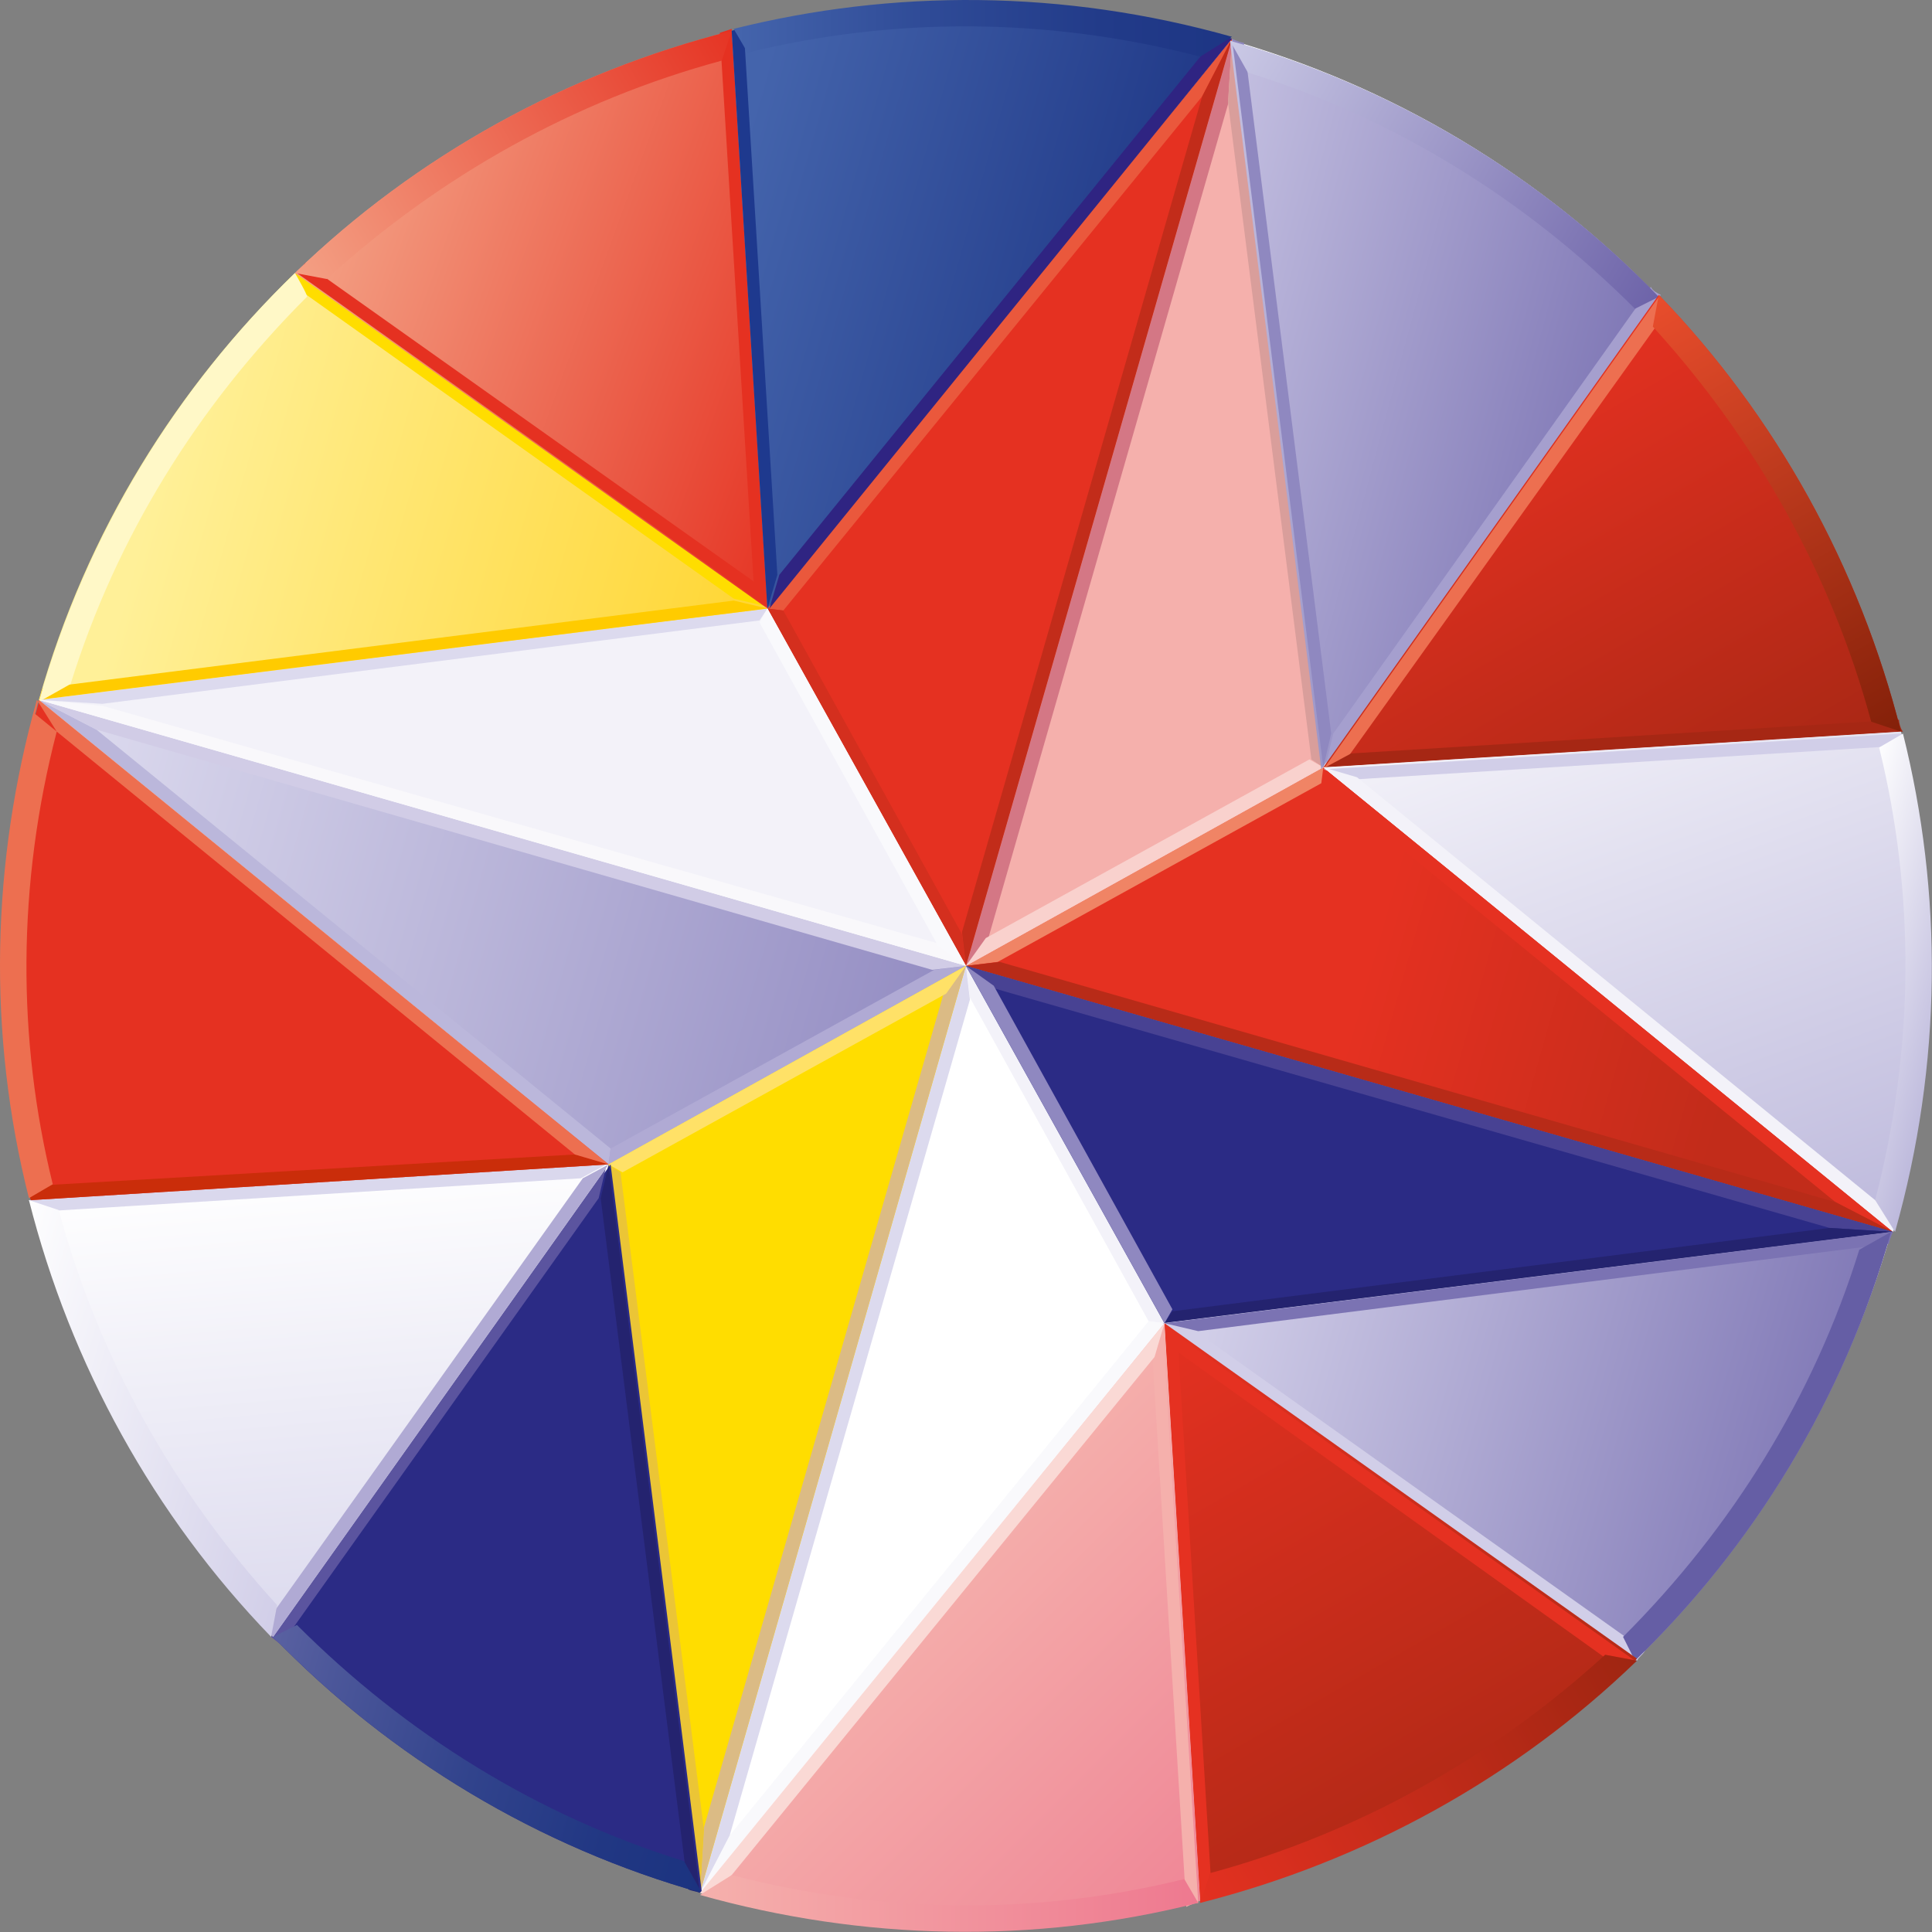
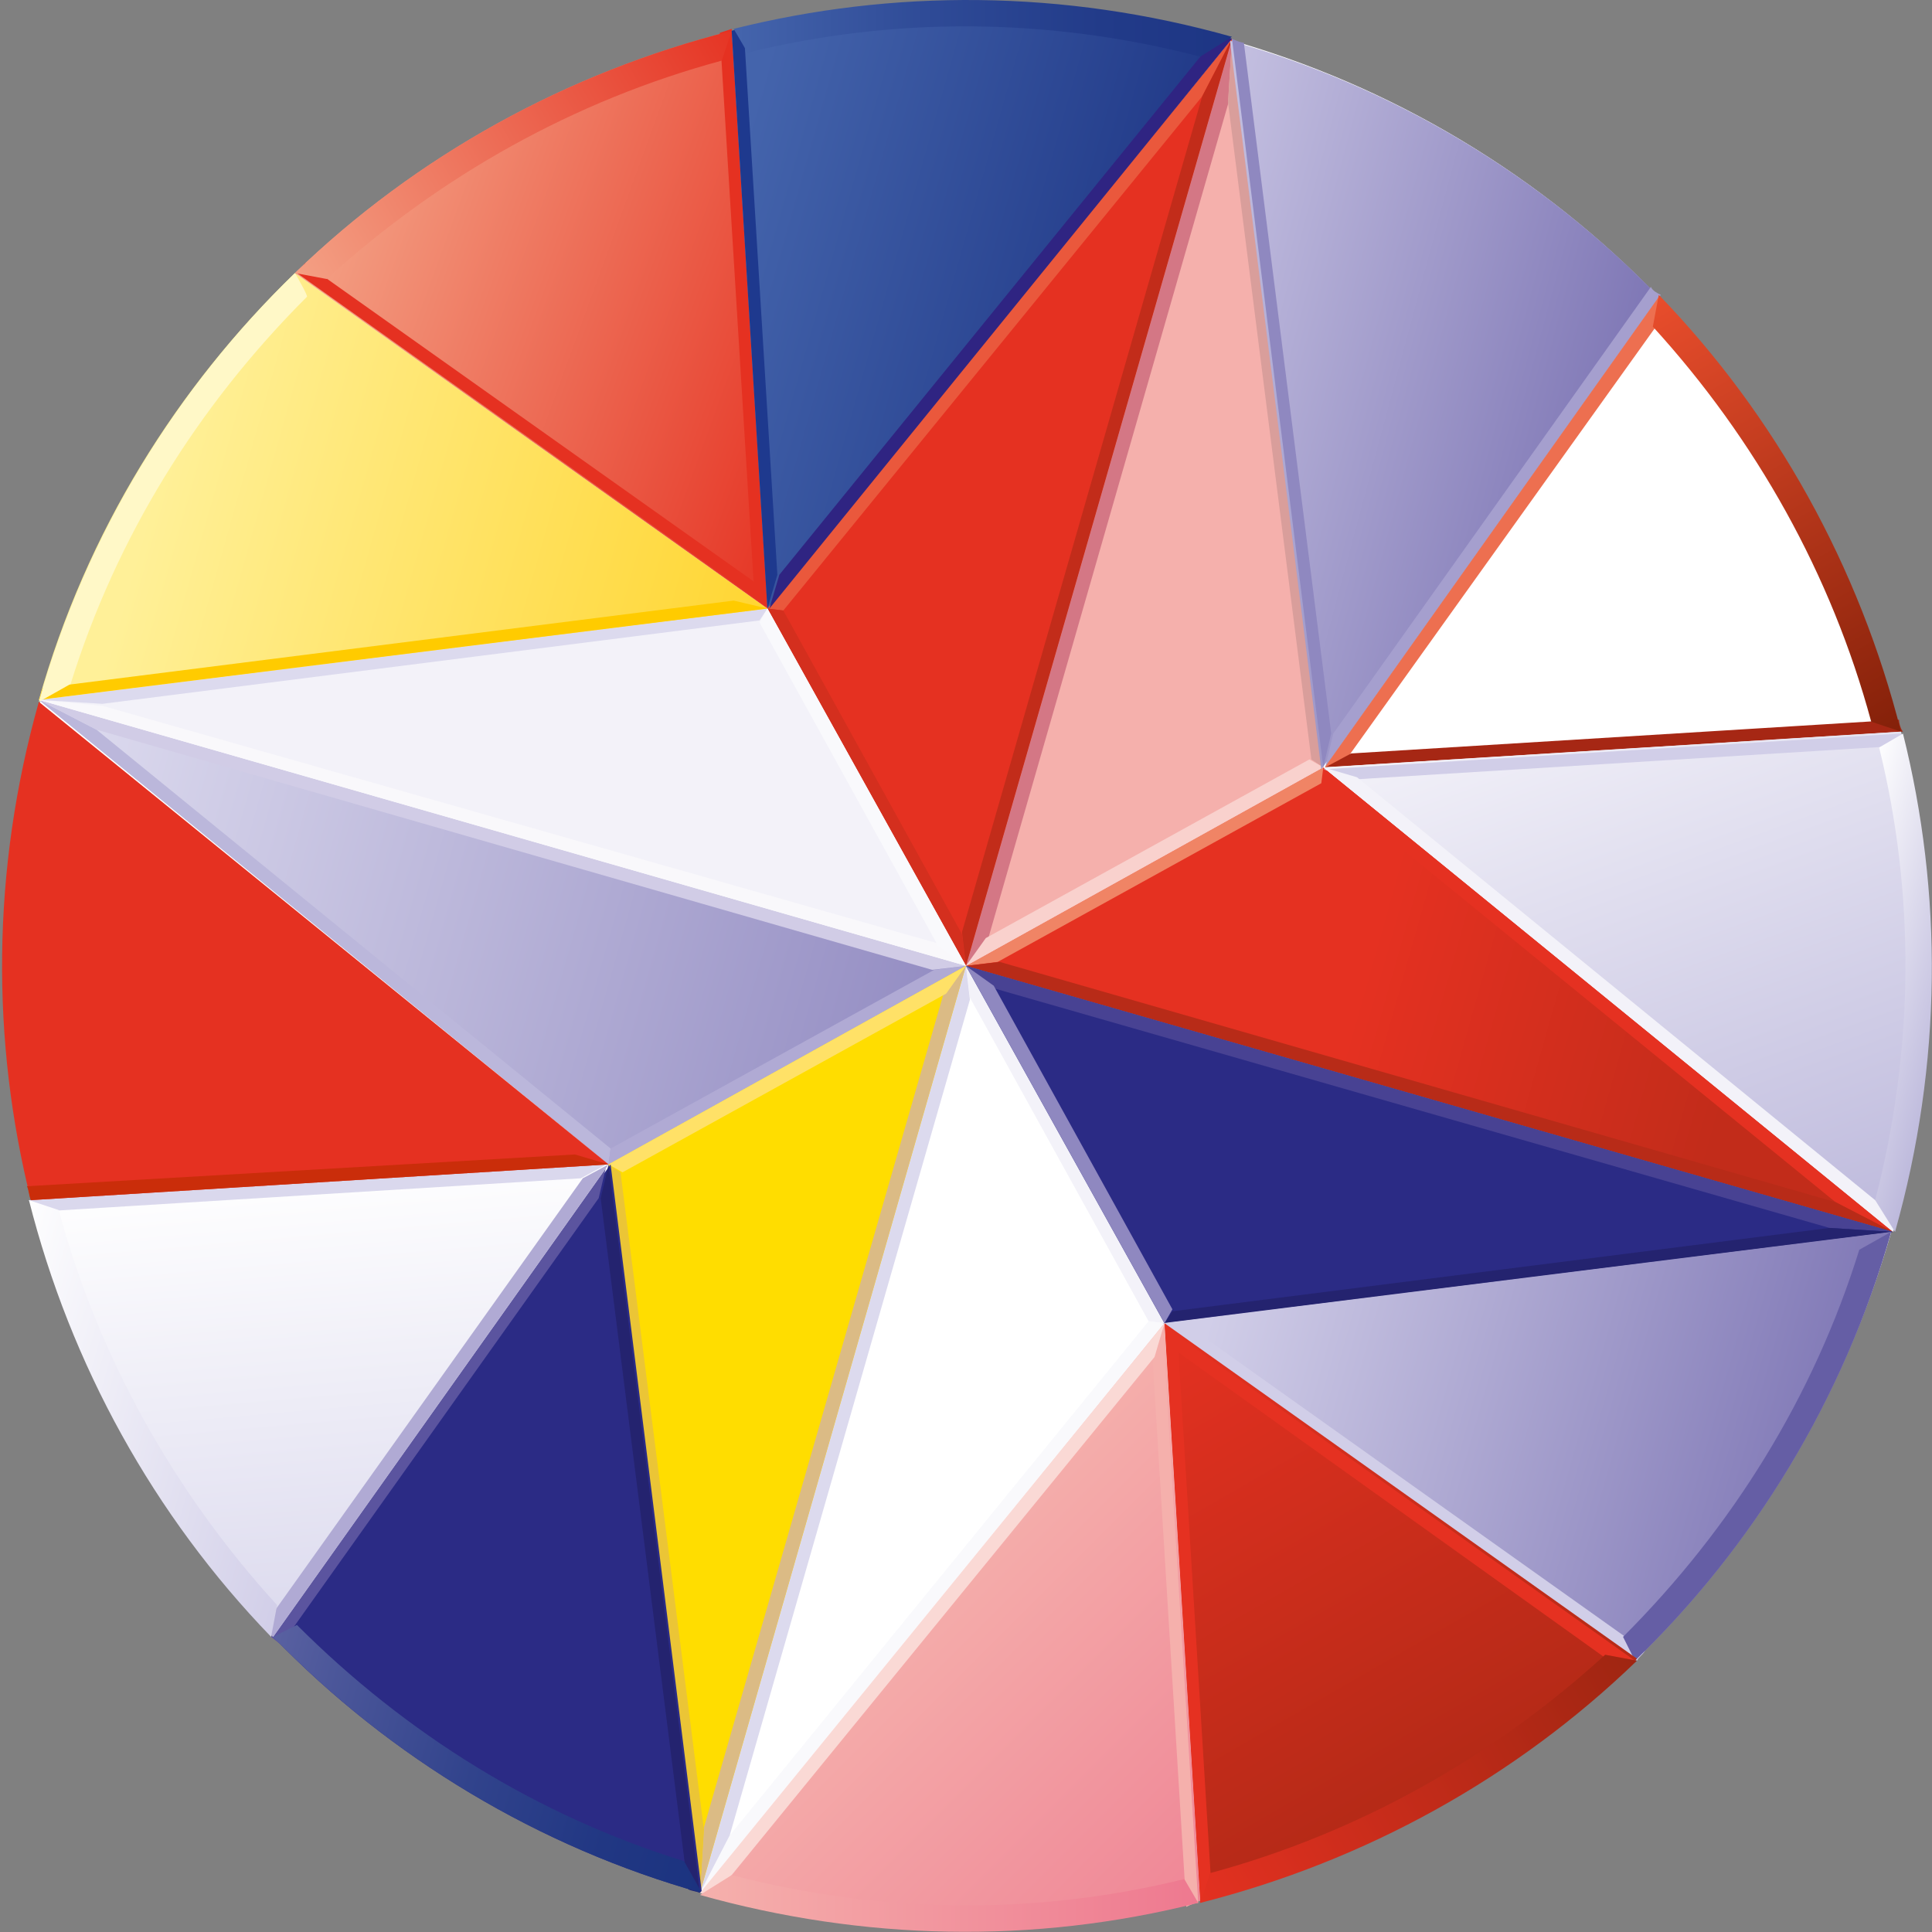
<svg xmlns="http://www.w3.org/2000/svg" xmlns:xlink="http://www.w3.org/1999/xlink" width="512" height="512" viewBox="0 0 512 512">
  <rect x="0" y="0" width="512" height="512" fill="#808080" stroke="none" />
  <linearGradient id="b" x1="7571.764" x2="7789.92" y1="-9561.678" y2="-9561.678" gradientTransform="matrix(.085 .024 .024 -.085 -344.77 -947.403)" gradientUnits="userSpaceOnUse">
    <stop offset="0" stop-color="#e53121" />
    <stop offset="1" stop-color="#c22c1a" />
  </linearGradient>
  <linearGradient id="c" x1="6827.918" x2="7375.388" y1="-9723.683" y2="-9723.683" gradientTransform="matrix(.085 .024 .024 -.085 -344.77 -947.403)" gradientUnits="userSpaceOnUse">
    <stop offset="0" stop-color="#dcdaee" />
    <stop offset="1" stop-color="#8f88c0" />
  </linearGradient>
  <linearGradient id="d" x1="81.97" x2="57.293" y1="178.855" y2="185.467" gradientTransform="matrix(1 0 0 -1 0 204.004)" gradientUnits="userSpaceOnUse">
    <stop offset="0" stop-color="#7b73b3" />
    <stop offset="1" stop-color="#c6c2e2" />
  </linearGradient>
  <linearGradient id="e" x1="84.108" x2="61.854" y1="189.159" y2="202.007" gradientTransform="matrix(1 0 0 -1 0 204.004)" gradientUnits="userSpaceOnUse">
    <stop offset="0" stop-color="#6c62a8" />
    <stop offset="1" stop-color="#cbcae6" />
  </linearGradient>
  <linearGradient id="f" x1="72.606" x2="85.866" y1="183.02" y2="160.054" gradientTransform="matrix(1 0 0 -1 0 204.004)" gradientUnits="userSpaceOnUse">
    <stop offset="0" stop-color="#e53121" />
    <stop offset="1" stop-color="#a62714" />
  </linearGradient>
  <linearGradient id="g" x1="83.632" x2="96.481" y1="188.975" y2="166.72" gradientTransform="matrix(1 0 0 -1 0 204.004)" gradientUnits="userSpaceOnUse">
    <stop offset="0" stop-color="#e84d2c" />
    <stop offset="1" stop-color="#811f08" />
  </linearGradient>
  <linearGradient id="h" x1="79.713" x2="91.051" y1="170.357" y2="139.206" gradientTransform="matrix(1 0 0 -1 0 204.004)" gradientUnits="userSpaceOnUse">
    <stop offset="0" stop-color="#f3f2f9" />
    <stop offset="1" stop-color="#bbb7db" />
  </linearGradient>
  <linearGradient id="i" x1="91.485" x2="99.078" y1="155.697" y2="153.52" gradientTransform="matrix(1 0 0 -1 0 204.004)" gradientUnits="userSpaceOnUse">
    <stop offset="0" stop-color="#fff" />
    <stop offset="1" stop-color="#bbb7db" />
  </linearGradient>
  <linearGradient id="k" x1="6832.636" x2="7194.688" y1="-9503.371" y2="-9503.371" gradientTransform="matrix(.085 .024 .024 -.085 -344.77 -947.403)" gradientUnits="userSpaceOnUse">
    <stop offset="0" stop-color="#fff098" />
    <stop offset="1" stop-color="#ffd530" />
  </linearGradient>
  <linearGradient id="a">
    <stop offset="0" stop-color="#f4a286" />
    <stop offset="1" stop-color="#e53121" />
  </linearGradient>
  <linearGradient xlink:href="#a" id="l" x1="16.546" x2="44.252" y1="195.621" y2="185.537" gradientTransform="matrix(1 0 0 -1 0 204.004)" gradientUnits="userSpaceOnUse" />
  <linearGradient xlink:href="#a" id="m" x1="14.412" x2="37.376" y1="189.967" y2="203.225" gradientTransform="matrix(1 0 0 -1 0 204.004)" gradientUnits="userSpaceOnUse" />
  <linearGradient id="n" x1="7101.787" x2="7375.592" y1="-9285.117" y2="-9285.117" gradientTransform="matrix(.085 .024 .024 -.085 -344.77 -947.403)" gradientUnits="userSpaceOnUse">
    <stop offset="0" stop-color="#4464ac" />
    <stop offset="1" stop-color="#1d3584" />
  </linearGradient>
  <linearGradient id="o" x1="37.209" x2="62.349" y1="202.577" y2="202.577" gradientTransform="matrix(1 0 0 -1 0 204.004)" gradientUnits="userSpaceOnUse">
    <stop offset="0" stop-color="#4464ac" />
    <stop offset=".373" stop-color="#2f4b97" />
    <stop offset=".728" stop-color="#223b89" />
    <stop offset="1" stop-color="#1d3584" />
  </linearGradient>
  <linearGradient id="p" x1="12.612" x2="36.492" y1="118.998" y2="112.15" gradientTransform="matrix(1 0 0 -1 0 204.004)" gradientUnits="userSpaceOnUse">
    <stop offset="0" stop-color="#5b62a2" />
    <stop offset=".152" stop-color="#4c579a" />
    <stop offset=".482" stop-color="#31438c" />
    <stop offset=".776" stop-color="#213783" />
    <stop offset="1" stop-color="#1b3380" />
  </linearGradient>
  <linearGradient id="q" x1="16.044" x2="18.166" y1="145.181" y2="120.928" gradientTransform="matrix(1 0 0 -1 0 204.004)" gradientUnits="userSpaceOnUse">
    <stop offset="0" stop-color="#fff" />
    <stop offset="1" stop-color="#dad8ed" />
  </linearGradient>
  <linearGradient id="r" x1="-1.34" x2="16.26" y1="135.102" y2="130.055" gradientTransform="matrix(1 0 0 -1 0 204.004)" gradientUnits="userSpaceOnUse">
    <stop offset="0" stop-color="#fff" />
    <stop offset="1" stop-color="#d1cee8" />
  </linearGradient>
  <linearGradient id="s" x1="7540.118" x2="7923.423" y1="-9782.842" y2="-9782.842" gradientTransform="matrix(.085 .024 .024 -.085 -344.77 -947.403)" gradientUnits="userSpaceOnUse">
    <stop offset="0" stop-color="#d1cee8" />
    <stop offset="1" stop-color="#7b73b3" />
  </linearGradient>
  <linearGradient id="t" x1="58.192" x2="73.17" y1="137.328" y2="111.385" gradientTransform="matrix(1 0 0 -1 0 204.004)" gradientUnits="userSpaceOnUse">
    <stop offset="0" stop-color="#e53121" />
    <stop offset="1" stop-color="#b02916" />
  </linearGradient>
  <linearGradient id="u" x1="60.14" x2="83.103" y1="107.492" y2="120.751" gradientTransform="matrix(1 0 0 -1 0 204.004)" gradientUnits="userSpaceOnUse">
    <stop offset="0" stop-color="#e53121" />
    <stop offset="1" stop-color="#9d2511" />
  </linearGradient>
  <linearGradient id="v" x1="45.511" x2="61.92" y1="124.497" y2="108.089" gradientTransform="matrix(1 0 0 -1 0 204.004)" gradientUnits="userSpaceOnUse">
    <stop offset="0" stop-color="#f5b0ac" />
    <stop offset="1" stop-color="#ef8495" />
  </linearGradient>
  <linearGradient id="w" x1="35.589" x2="60.727" y1="108.122" y2="108.122" gradientTransform="matrix(1 0 0 -1 0 204.004)" gradientUnits="userSpaceOnUse">
    <stop offset="0" stop-color="#f5b0ac" />
    <stop offset="1" stop-color="#ee788f" />
  </linearGradient>
  <g transform="translate(-.223 -.245)scale(5.261)">
    <path fill="#fff" d="M97 48.7C97 75.4 75.4 97 48.7 97S.4 75.4.4 48.7 22 .4 48.7.4 97 22.1 97 48.7" />
    <circle cx="48.7" cy="48.7" r="48.5" fill="#fff" />
    <path fill="url(#b)" d="m48.7 48.7 18-10 28.7 23.4z" style="fill:url(#b)" />
    <path fill="#e53121" d="m66.7 38.7 28.7 23.4-2.9-1.5-25.9-21.1Z" />
    <path fill="#f08465" d="m48.7 48.7 18-10-.1.8-16.3 9z" />
    <path fill="#b82b18" d="M95.4 62.1 48.7 48.7l1.7-.2 42.1 12.1Z" />
    <path fill="#f5b0ac" d="m48.7 48.7 18-10L62.1 2Z" />
    <path fill="#d47785" d="M62.1 2 48.7 48.7l1.1-1.3L61.9 5.3Z" />
    <path fill="#d99e9b" d="M66.7 38.7 62.1 2l-.2 3.2 4.2 33.1Z" />
    <path fill="#f9d1cd" d="m48.7 48.7 18-10-.7-.4-16.3 9z" />
    <path fill="none" d="m48.7 48.7 10 18-23.4 28.7z" />
    <path fill="#f9f9fc" d="M58.7 66.7 35.3 95.4l1.5-2.9 21.1-25.9Z" />
    <path fill="#f3f2f9" d="m48.7 48.7 10 18-.8-.1-9-16.3z" />
    <path fill="#dcdaee" d="m35.3 95.4 13.4-46.7.2 1.7-12.1 42.1Z" />
    <path fill="#2b2b85" d="m48.7 48.7 10 18 36.7-4.6z" />
    <path fill="#484293" d="M95.4 62.1 48.7 48.7l1.3 1.1 42.2 12.1Z" />
    <path fill="#24236f" d="m58.7 66.7 36.7-4.6-3.2-.2-33.1 4.2Z" />
    <path fill="#8f88c0" d="m48.7 48.7 10 18 .4-.7-9-16.3z" />
    <path fill="url(#c)" d="m48.7 48.7-18 10L2 35.3Z" style="fill:url(#c)" />
    <path fill="#bbb7db" d="M30.7 58.7 2 35.3l2.9 1.5 25.9 21.1Z" />
    <path fill="#b0aad4" d="m48.7 48.7-18 10 .1-.8 16.3-9z" />
    <path fill="#d1cce6" d="m2 35.3 46.7 13.4-1.7.2L4.9 36.8Z" />
    <path fill="#fd0" d="m48.7 48.7-18 10 4.6 36.7z" />
    <path fill="#dbbb85" d="m35.3 95.4 13.4-46.7-1.1 1.3-12.1 42.1Z" />
    <path fill="#ebc536" d="m30.7 58.7 4.6 36.7.2-3.2-4.2-33.1z" />
    <path fill="#ffe167" d="m48.7 48.7-18 10 .7.4 16.3-9z" />
    <path fill="#e53121" d="m48.7 48.7-10-18L62.1 2Z" />
    <path fill="#ea583c" d="M38.7 30.7 62.1 2l-1.5 2.9-21.1 25.9Z" />
    <path fill="#d42f1e" d="m48.7 48.7-10-18 .8.1 9 16.3z" />
    <path fill="#c22c1a" d="M62.1 2 48.7 48.7l-.2-1.7L60.6 4.9Z" />
    <path fill="#f3f2f9" d="m48.7 48.7-10-18L2 35.3Z" />
    <path fill="#f9f8fb" d="m2 35.3 46.7 13.4-1.3-1.1-42.2-12Z" />
    <path fill="#dcdaee" d="M38.7 30.7 2 35.3l3.2.2 33.1-4.2Z" />
    <path fill="#f9f9fc" d="m48.7 48.7-10-18-.4.7 9 16.3z" />
    <path fill="url(#d)" d="M83.6 15C77.7 8.9 70.2 4.4 62 2.1l4.6 36.7z" style="fill:url(#d)" />
    <path fill="#8f88c0" d="m62.1 2 4.6 36.7.4-1.7-4.4-34.8c-.1 0-.4-.1-.6-.2" />
    <path fill="#a59fce" d="M83.2 14.5 67.2 37l-.4 1.7 16.9-23.8c-.2-.1-.4-.2-.5-.4" />
-     <path fill="url(#e)" d="M83.6 15C77.7 8.9 70.2 4.4 62 2.1l.9 1.6c7.4 2.3 14 6.4 19.5 11.9z" style="fill:url(#e)" />
-     <path fill="url(#f)" d="m66.7 38.7 16.9-23.8c5.9 6.1 10.1 13.7 12.2 22z" style="fill:url(#f)" />
    <path fill="#ed6f50" d="M83.6 15 66.7 38.8l1.3-.7 16.1-22.5c-.2-.3-.3-.5-.5-.6" />
    <path fill="#a62714" d="M95.7 36.3 68.1 38l-1.3.7 29.1-1.8c-.1-.1-.2-.4-.2-.6" />
    <path fill="url(#g)" d="M94.3 36.4c-2-7.4-5.8-14.2-11-19.9l.3-1.6c5.9 6.1 10.1 13.7 12.2 22z" style="fill:url(#g)" />
    <path fill="url(#h)" d="m66.7 38.7 29.1-1.8c2 8 2 16.6-.4 25.1z" style="fill:url(#h)" />
    <path fill="#d1cee8" d="m95.8 37-29.1 1.8 1.7.5L96 37.6c-.1-.2-.1-.4-.2-.6" />
-     <path fill="#f3f2f9" d="M95.4 62.1c.1-.2.1-.5.2-.7L68.4 39.2l-1.7-.5Z" />
+     <path fill="#f3f2f9" d="M95.4 62.1c.1-.2.1-.5.2-.7L68.4 39.2l-1.7-.5" />
    <path fill="url(#i)" d="M94.5 60.5c2-7.7 2-15.5.2-22.8l1.2-.7c2 8 2 16.6-.4 25.1z" style="fill:url(#i)" />
    <path fill="url(#k)" d="M14.9 13.8C9 19.5 4.4 26.8 2 35.3l36.7-4.6z" style="fill:url(#k)" />
    <path fill="#ffcb00" d="m2 35.3 36.7-4.6-1.7-.4-34.8 4.4c-.1.2-.1.4-.2.6" />
-     <path fill="#fd0" d="m14.5 14.2 22.5 16 1.7.4L15 13.8c-.2.1-.4.3-.5.4" />
    <path fill="#fff8c7" d="M14.9 13.8C8.8 19.7 4.3 27.2 2 35.4l1.6-.9c2.3-7.4 6.4-14 11.9-19.5.1 0-.6-1.2-.6-1.2" />
    <path fill="url(#l)" d="M38.7 30.7 14.9 13.8C21 7.9 28.6 3.7 36.9 1.6Z" style="fill:url(#l)" />
    <path fill="#e53121" d="m15 13.8 23.8 16.9-.7-1.3-22.7-16.1c-.1.2-.3.3-.4.5M36.3 1.7 38 29.3l.7 1.3-1.8-29.1Z" />
    <path fill="url(#m)" d="M36.4 3.1c-7.4 2-14.2 5.8-19.9 11l-1.6-.3C21 7.9 28.6 3.7 36.9 1.6Z" style="fill:url(#m)" />
    <path fill="url(#n)" d="M38.7 30.7 36.9 1.6c8-2 16.6-2 25.1.4z" style="fill:url(#n)" />
    <path fill="#1e398e" d="m36.9 1.6 1.8 29.1.5-1.7-1.7-27.6c-.1.1-.3.1-.6.2" />
    <path fill="#2f2482" d="M62.1 2c-.2-.1-.5-.1-.7-.2L39.3 29l-.5 1.7Z" />
    <path fill="url(#o)" d="M60.5 2.9c-7.7-2-15.5-2-22.8-.2L37 1.5c8-2 16.6-2 25.1.4z" style="fill:url(#o)" />
    <path fill="#2b2b85" d="M13.8 82.5c5.9 6.1 13.4 10.6 21.6 12.9l-4.6-36.7Z" />
    <path fill="#24236f" d="m35.3 95.4-4.6-36.7-.4 1.7 4.4 34.8c.1.1.4.1.6.2" />
    <path fill="#5b549f" d="m14.2 82.9 16-22.5.4-1.7-16.9 23.8z" />
    <path fill="url(#p)" d="M13.8 82.5c5.9 6.1 13.4 10.6 21.6 12.9l-.9-1.6c-7.4-2.3-14-6.4-19.5-11.9Z" style="fill:url(#p)" />
    <path fill="url(#q)" d="M30.7 58.7 13.8 82.5c-5.9-6.1-10.1-13.7-12.2-22Z" style="fill:url(#q)" />
    <path fill="#b0aad4" d="m13.8 82.5 16.9-23.8-1.3.7L13.3 82Z" />
    <path fill="#dad8ed" d="m1.7 61.1 27.6-1.7 1.3-.7-29.1 1.8c.1.2.2.4.2.6" />
    <path fill="url(#r)" d="M3 61c2 7.4 5.8 14.2 11 19.9l-.3 1.6c-5.9-6.1-10.1-13.7-12.2-22Z" style="fill:url(#r)" />
    <path fill="#e53121" d="M30.7 58.7 1.6 60.5c-2-8-2-16.6.4-25.1z" />
    <path fill="#ca2d0a" d="m1.6 60.5 29.1-1.8-1.7-.5-27.6 1.6c.1.2.1.5.2.7" />
-     <path fill="#ed6f50" d="M2 35.3c-.1.2-.1.5-.2.7L29 58.2l1.7.5zm.9 1.6c-2 7.7-2 15.5-.2 22.8l-1.2.7c-2.1-8.3-1.9-16.9.4-25.1Z" />
    <path fill="url(#s)" d="M82.4 83.7c6.1-5.9 10.6-13.4 12.9-21.6l-36.7 4.6z" style="fill:url(#s)" />
-     <path fill="#7b73b3" d="m95.4 62.1-36.7 4.6 1.7.4 34.8-4.4c0-.1.1-.4.2-.6" />
    <path fill="#d1cee8" d="m82.9 83.2-22.5-16-1.7-.4 23.8 16.9c.1-.2.3-.3.4-.5" />
    <path fill="#655ea5" d="M82.4 83.7c5.9-5.7 10.5-13.1 12.9-21.6l-1.6.9c-2.3 7.4-6.4 14-11.9 19.5z" />
    <path fill="url(#t)" d="m58.7 66.7 23.8 16.9c-6.1 5.9-13.7 10.1-22 12.2 0 .1-1.8-29.1-1.8-29.1" style="fill:url(#t)" />
    <path fill="#e53121" d="M82.4 83.7 58.6 66.8l.7 1.3 22.5 16.1c.3-.2.5-.4.6-.5m-21.3 12-1.7-27.6-.7-1.3 1.8 29.1c.2-.1.4-.2.6-.2" />
    <path fill="url(#u)" d="M61 94.4c7.4-2 14.2-5.8 19.9-11l1.6.3c-6.1 5.9-13.7 10.1-22 12.2z" style="fill:url(#u)" />
    <path fill="url(#v)" d="m58.7 66.7 1.8 29.1c-8 2-16.6 2-25.1-.4z" style="fill:url(#v)" />
    <path fill="#f5b0ac" d="m60.4 95.9-1.8-29.1-.5 1.7 1.7 27.6c.2-.1.4-.2.6-.2" />
    <path fill="#fad9d5" d="m35.3 95.4.7.2 22.2-27.2.5-1.7Z" />
    <path fill="url(#w)" d="M36.9 94.5c7.7 2 15.5 2 22.8.2l.7 1.2c-8.3 2.1-16.9 1.9-25.1-.4Z" style="fill:url(#w)" />
  </g>
</svg>